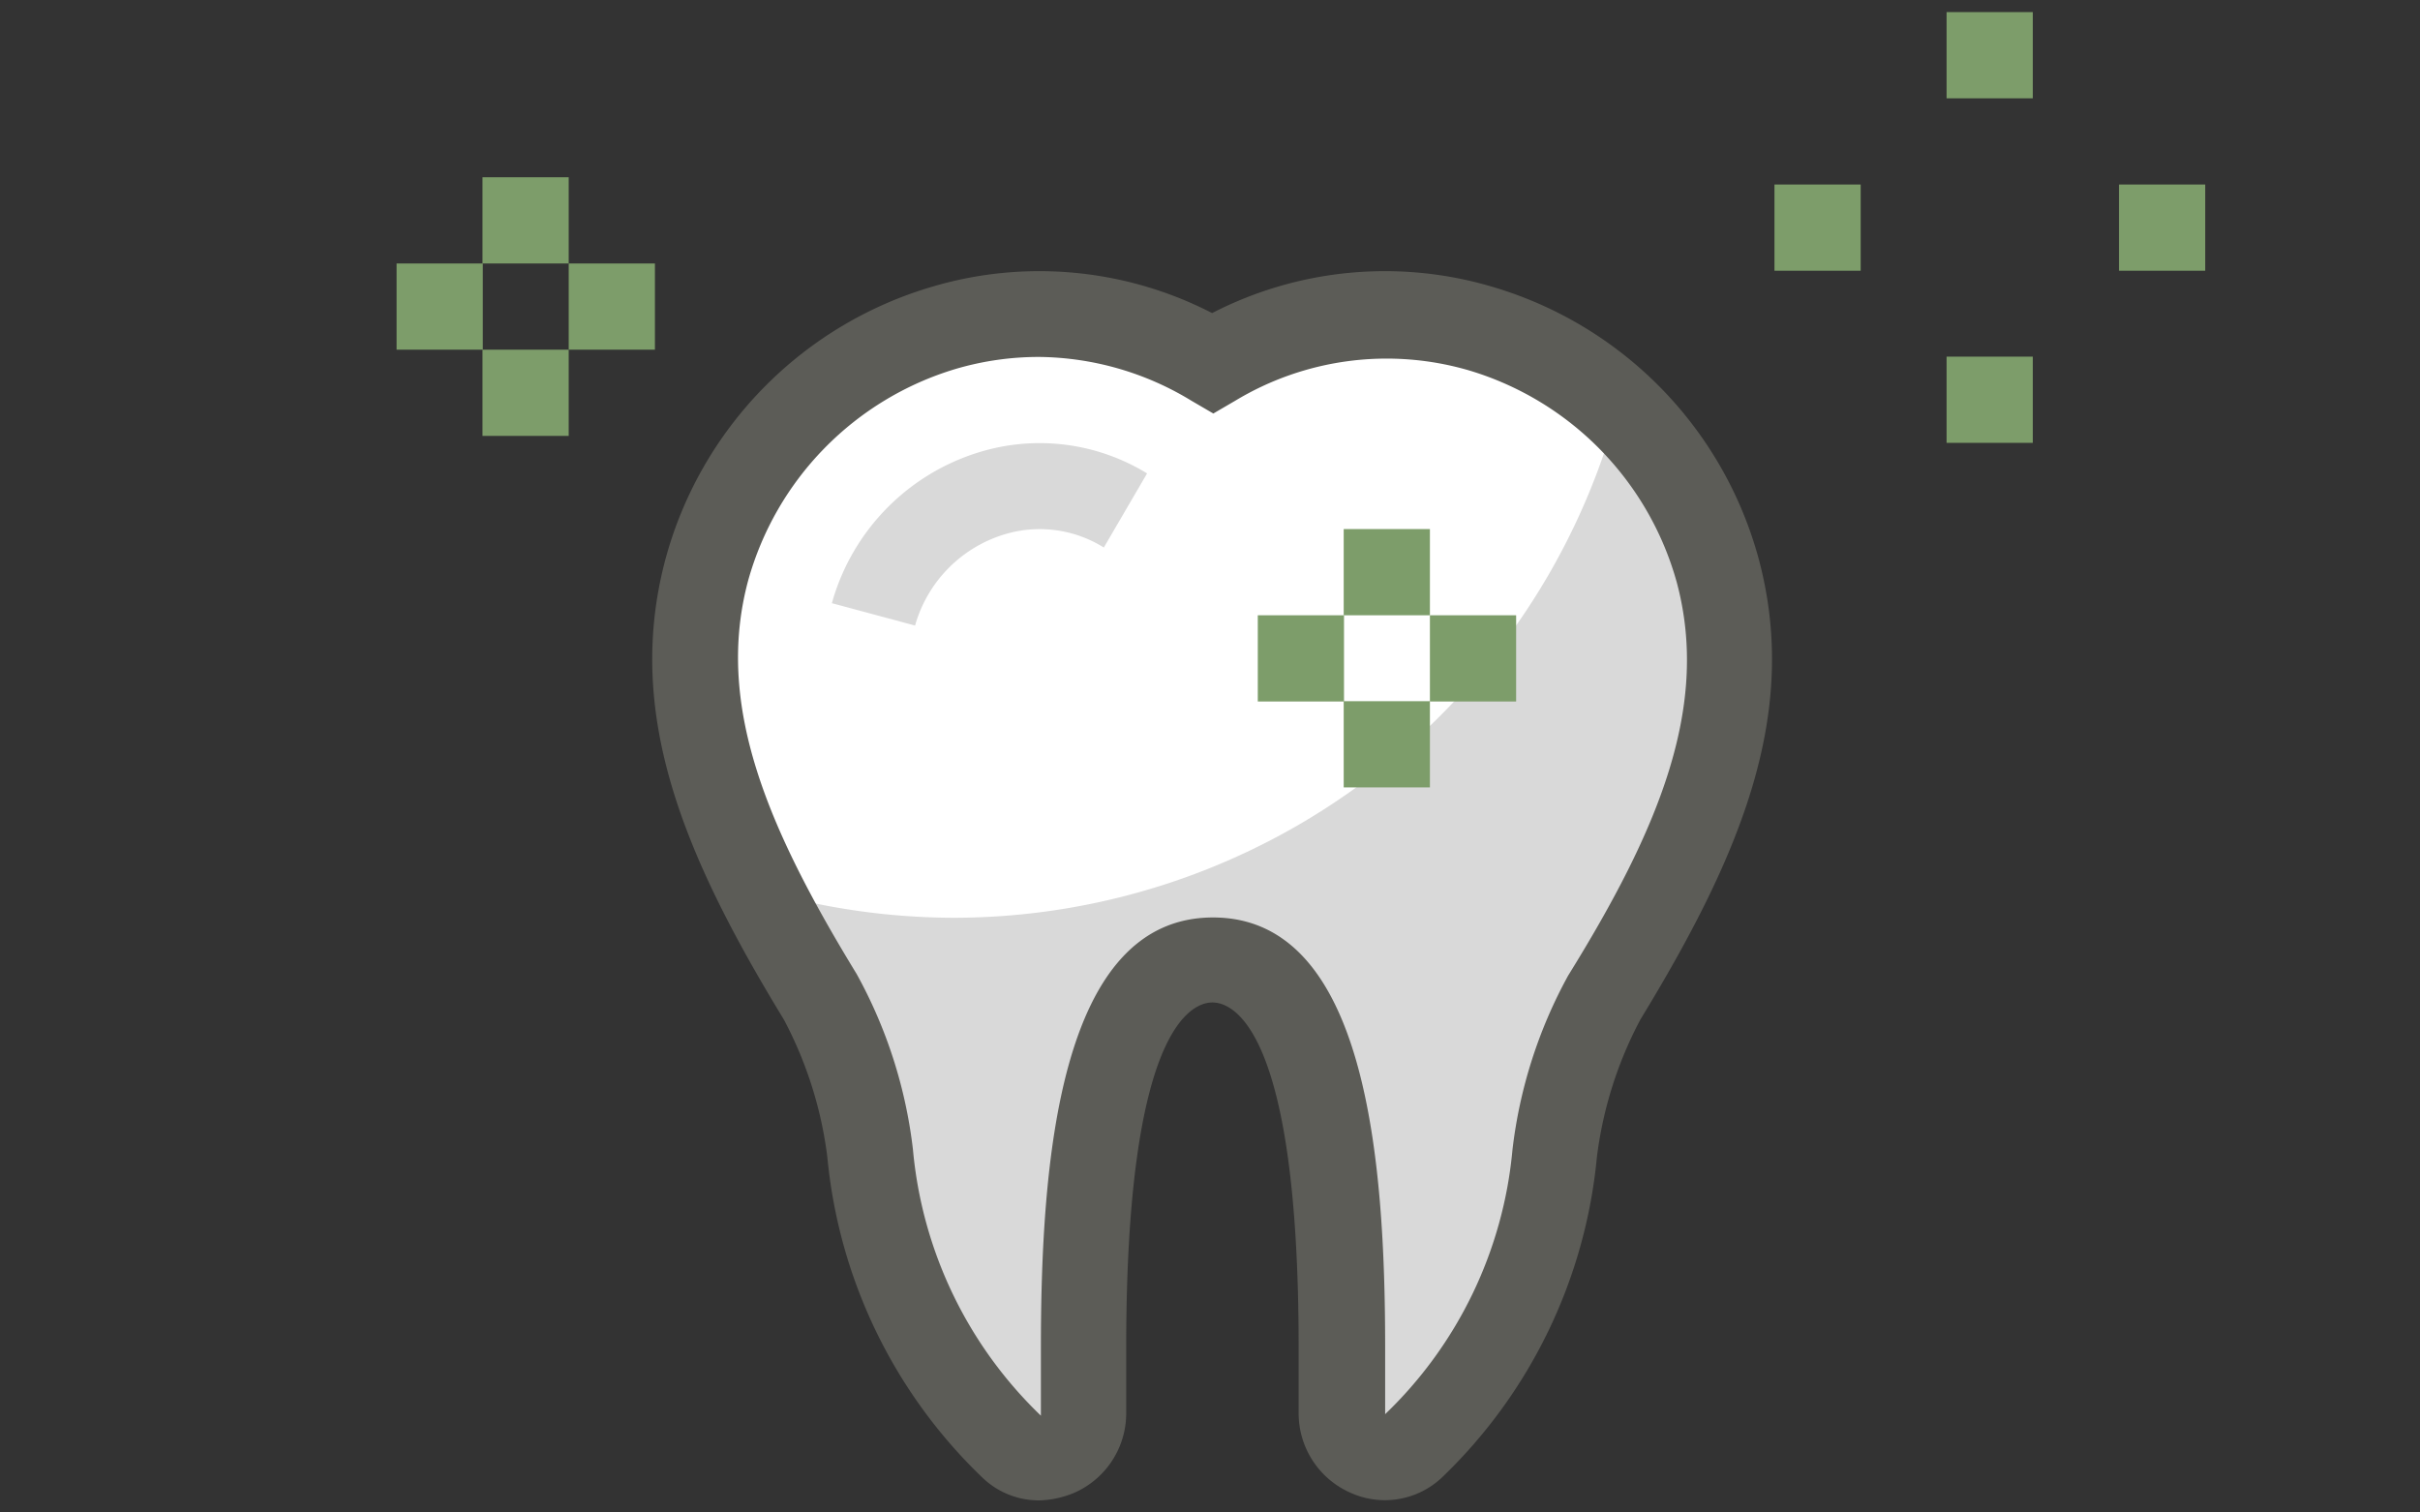
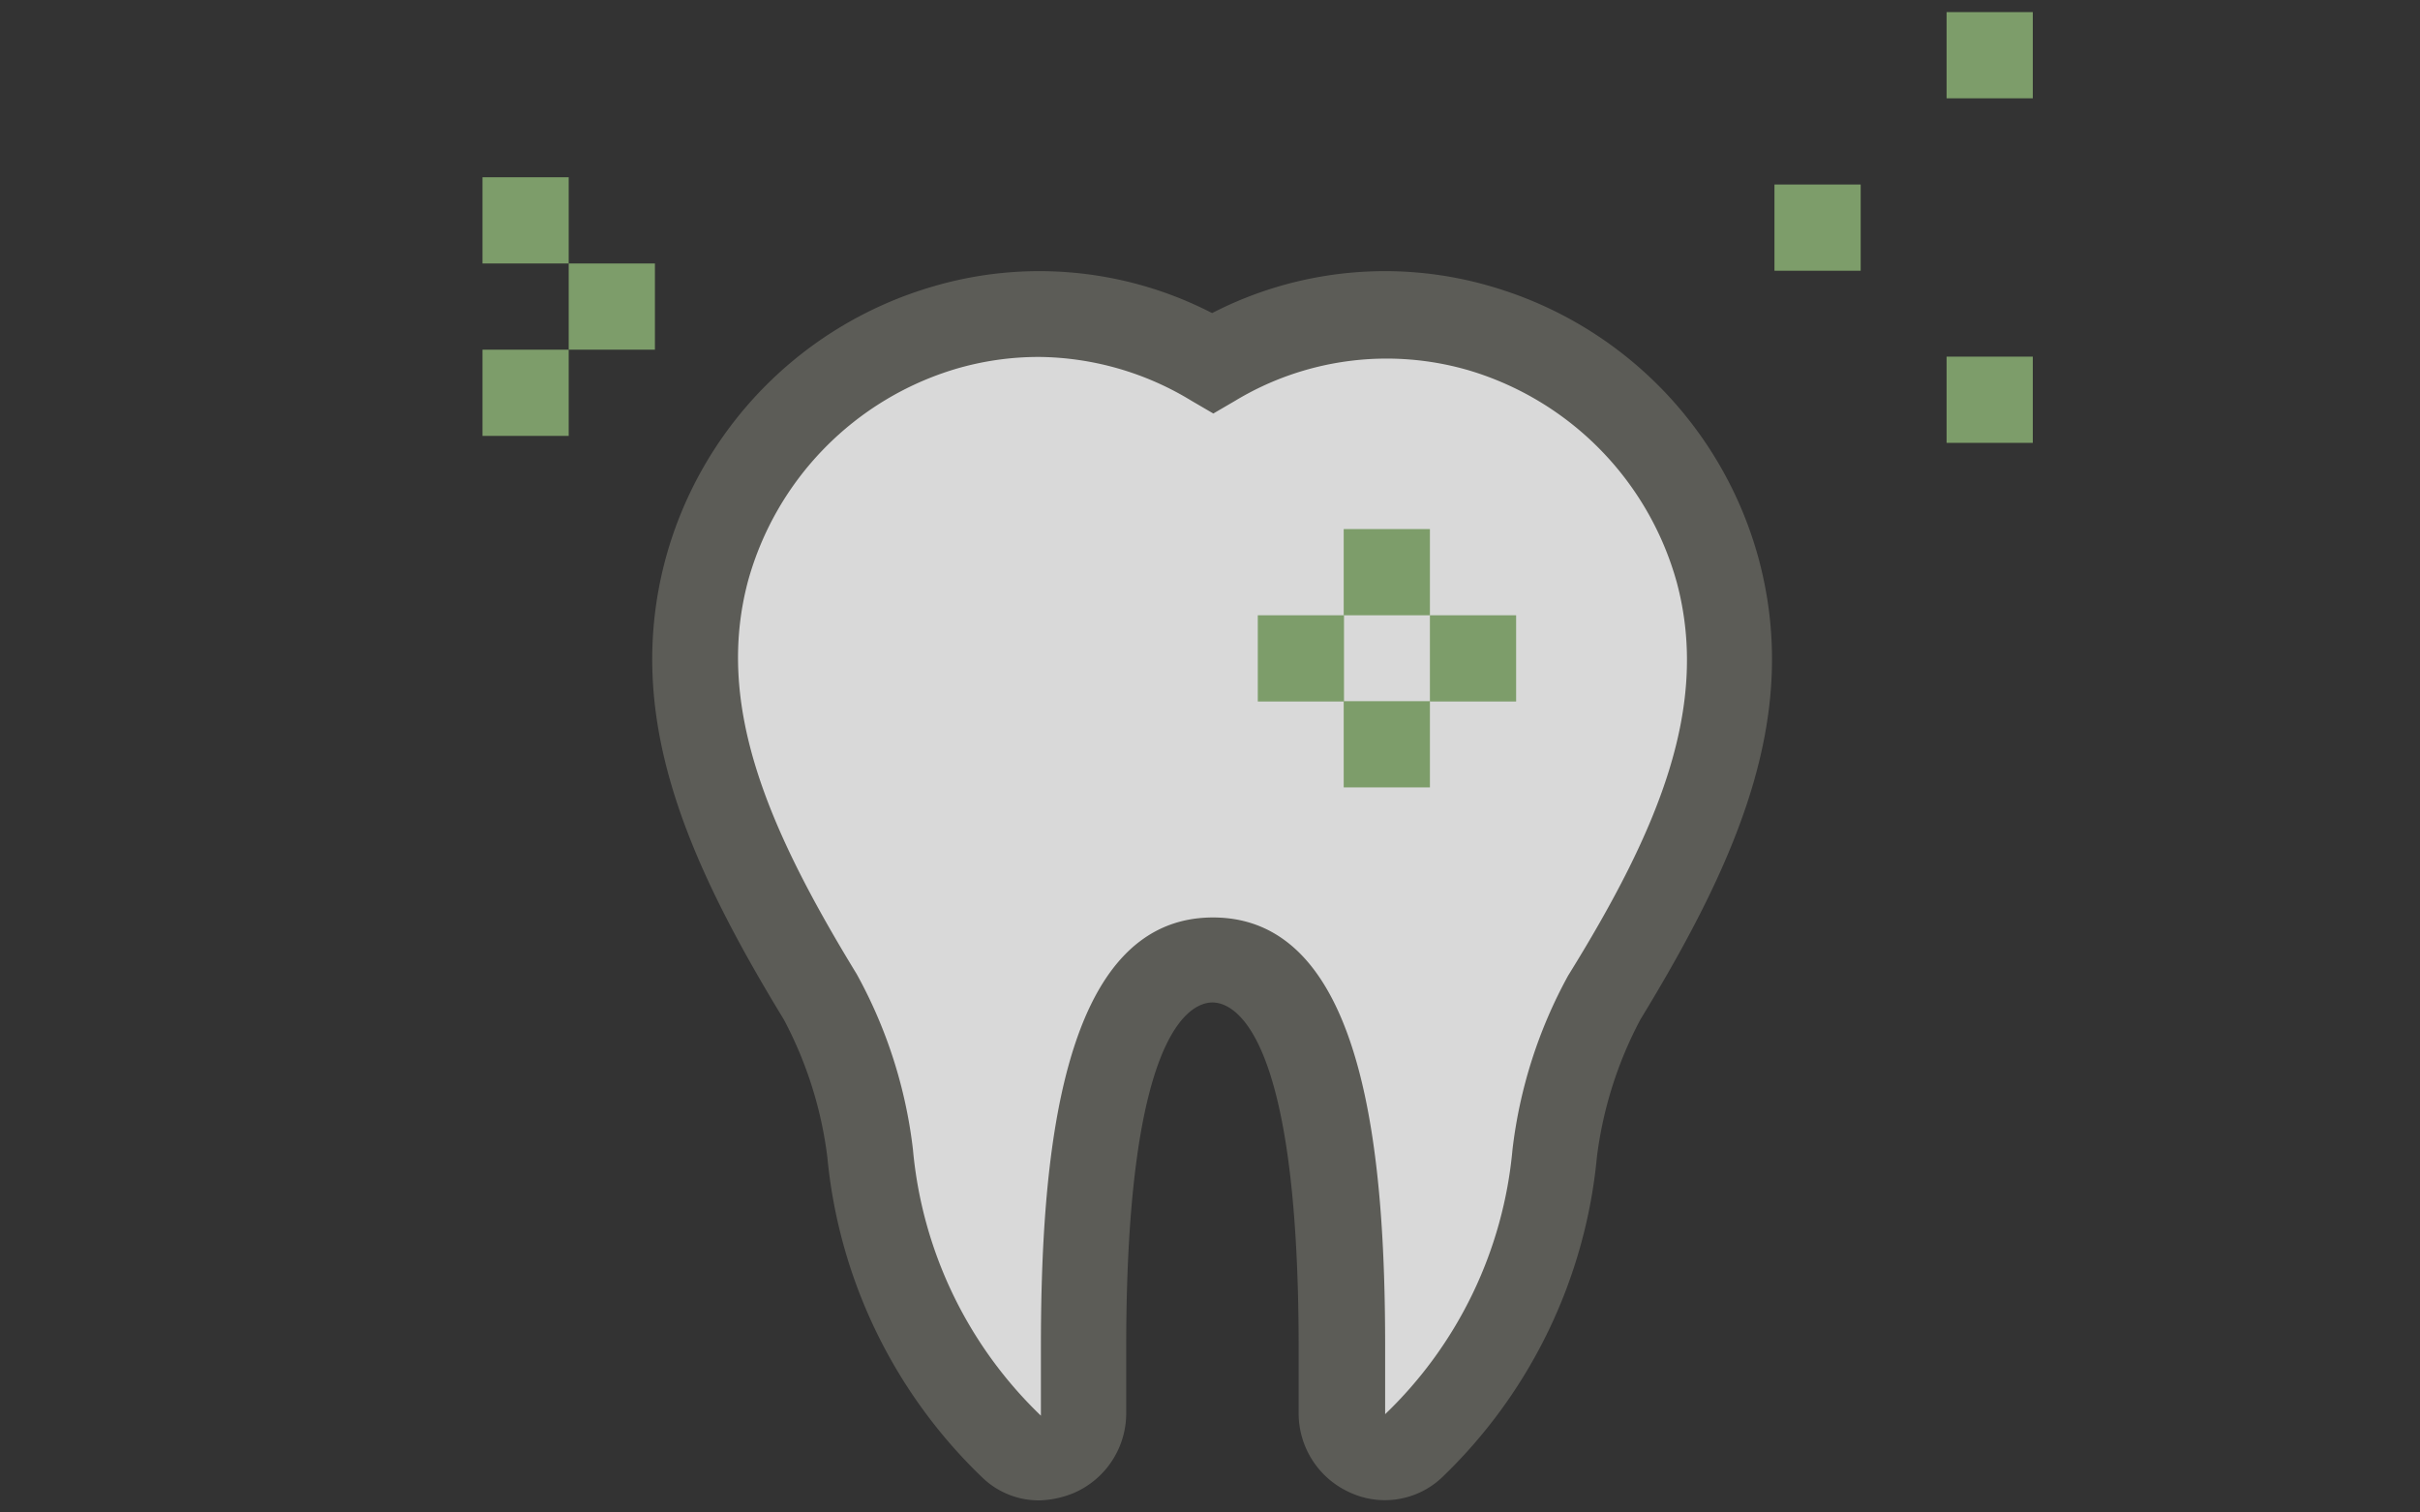
<svg xmlns="http://www.w3.org/2000/svg" id="Layer_1" data-name="Layer 1" viewBox="0 0 80 50">
  <rect x="0" y="0" width="80" height="50" fill="#333333" stroke="none" />
  <defs>
    <style>.cls-1{fill:#d9d9d9;}.cls-2{fill:#fff;}.cls-3{fill:#5c5c57;}.cls-4{fill:#7d9d6a;}</style>
  </defs>
  <title>icons</title>
  <path class="cls-1" d="M40.07,12a11.08,11.08,0,0,1,8.86-1.12,11.53,11.53,0,0,1,7.84,8C58,23.37,56.23,27.69,53,33a14.13,14.13,0,0,0-1.64,5.15,15.41,15.41,0,0,1-4.69,9.7,1.42,1.42,0,0,1-2.35-1.09V44.53c0-10-1.91-12.81-4.27-12.81S35.8,34.58,35.8,44.53v2.19a1.42,1.42,0,0,1-2.35,1.09,15.41,15.41,0,0,1-4.69-9.7A14.13,14.13,0,0,0,27.12,33c-3.21-5.27-5-9.59-3.75-14.12a11.53,11.53,0,0,1,7.84-8A11.09,11.09,0,0,1,40.07,12Z" />
-   <path class="cls-2" d="M53.49,13.46a11.4,11.4,0,0,0-4.56-2.63A11.08,11.08,0,0,0,40.07,12a11.09,11.09,0,0,0-8.86-1.12,11.53,11.53,0,0,0-7.84,8c-.92,3.46-.11,6.8,1.75,10.53a22.94,22.94,0,0,0,6.41.93A22.75,22.75,0,0,0,53.49,13.46Z" />
  <path class="cls-3" d="M34.35,49.6a2.69,2.69,0,0,1-1.86-.74,16.88,16.88,0,0,1-5.14-10.61,13.14,13.14,0,0,0-1.44-4.55C22.58,28.24,20.64,23.57,22,18.48a12.89,12.89,0,0,1,8.81-9,12.46,12.46,0,0,1,9.26.87,12.46,12.46,0,0,1,9.26-.87,12.89,12.89,0,0,1,8.81,9c1.36,5.09-.58,9.76-3.91,15.22a13.14,13.14,0,0,0-1.44,4.55,16.88,16.88,0,0,1-5.14,10.61,2.75,2.75,0,0,1-3,.49,2.87,2.87,0,0,1-1.72-2.63V44.53c0-10.57-2.18-11.39-2.85-11.39s-2.85.82-2.85,11.39v2.19a2.87,2.87,0,0,1-1.72,2.63A3.18,3.18,0,0,1,34.35,49.6Zm0-37.8a9.71,9.71,0,0,0-2.77.4,10.14,10.14,0,0,0-6.85,7c-1.1,4.11.64,8.17,3.59,13A15.76,15.76,0,0,1,30.18,38a13.94,13.94,0,0,0,4.23,8.8l0-2.24c0-6.11.59-14.23,5.69-14.23s5.69,8.12,5.69,14.23v2.19A13.86,13.86,0,0,0,50,38a15.76,15.76,0,0,1,1.84-5.75c3-4.84,4.69-8.9,3.59-13a10.14,10.14,0,0,0-6.85-7,9.69,9.69,0,0,0-7.75,1l-.72.42-.72-.42A9.84,9.84,0,0,0,34.37,11.8Z" />
-   <path class="cls-1" d="M30.25,20.68l-2.75-.74a7.26,7.26,0,0,1,4.9-5,6.8,6.8,0,0,1,5.52.71L36.49,18.1a4,4,0,0,0-3.3-.43A4.4,4.4,0,0,0,30.25,20.68Z" />
  <rect class="cls-4" x="44.42" y="23.18" width="2.85" height="2.85" />
  <rect class="cls-4" x="44.42" y="17.49" width="2.85" height="2.85" />
  <rect class="cls-4" x="41.58" y="20.34" width="2.85" height="2.85" />
  <rect class="cls-4" x="47.27" y="20.34" width="2.85" height="2.85" />
  <rect class="cls-4" x="15.95" y="11.56" width="2.85" height="2.85" />
  <rect class="cls-4" x="15.95" y="5.86" width="2.85" height="2.85" />
-   <rect class="cls-4" x="13.11" y="8.71" width="2.85" height="2.85" />
  <rect class="cls-4" x="18.8" y="8.71" width="2.85" height="2.85" />
  <rect class="cls-4" x="64.35" y="11.79" width="2.85" height="2.85" />
  <rect class="cls-4" x="64.35" y="0.4" width="2.85" height="2.85" />
  <rect class="cls-4" x="58.66" y="6.1" width="2.85" height="2.85" />
-   <rect class="cls-4" x="70.05" y="6.1" width="2.85" height="2.85" />
</svg>